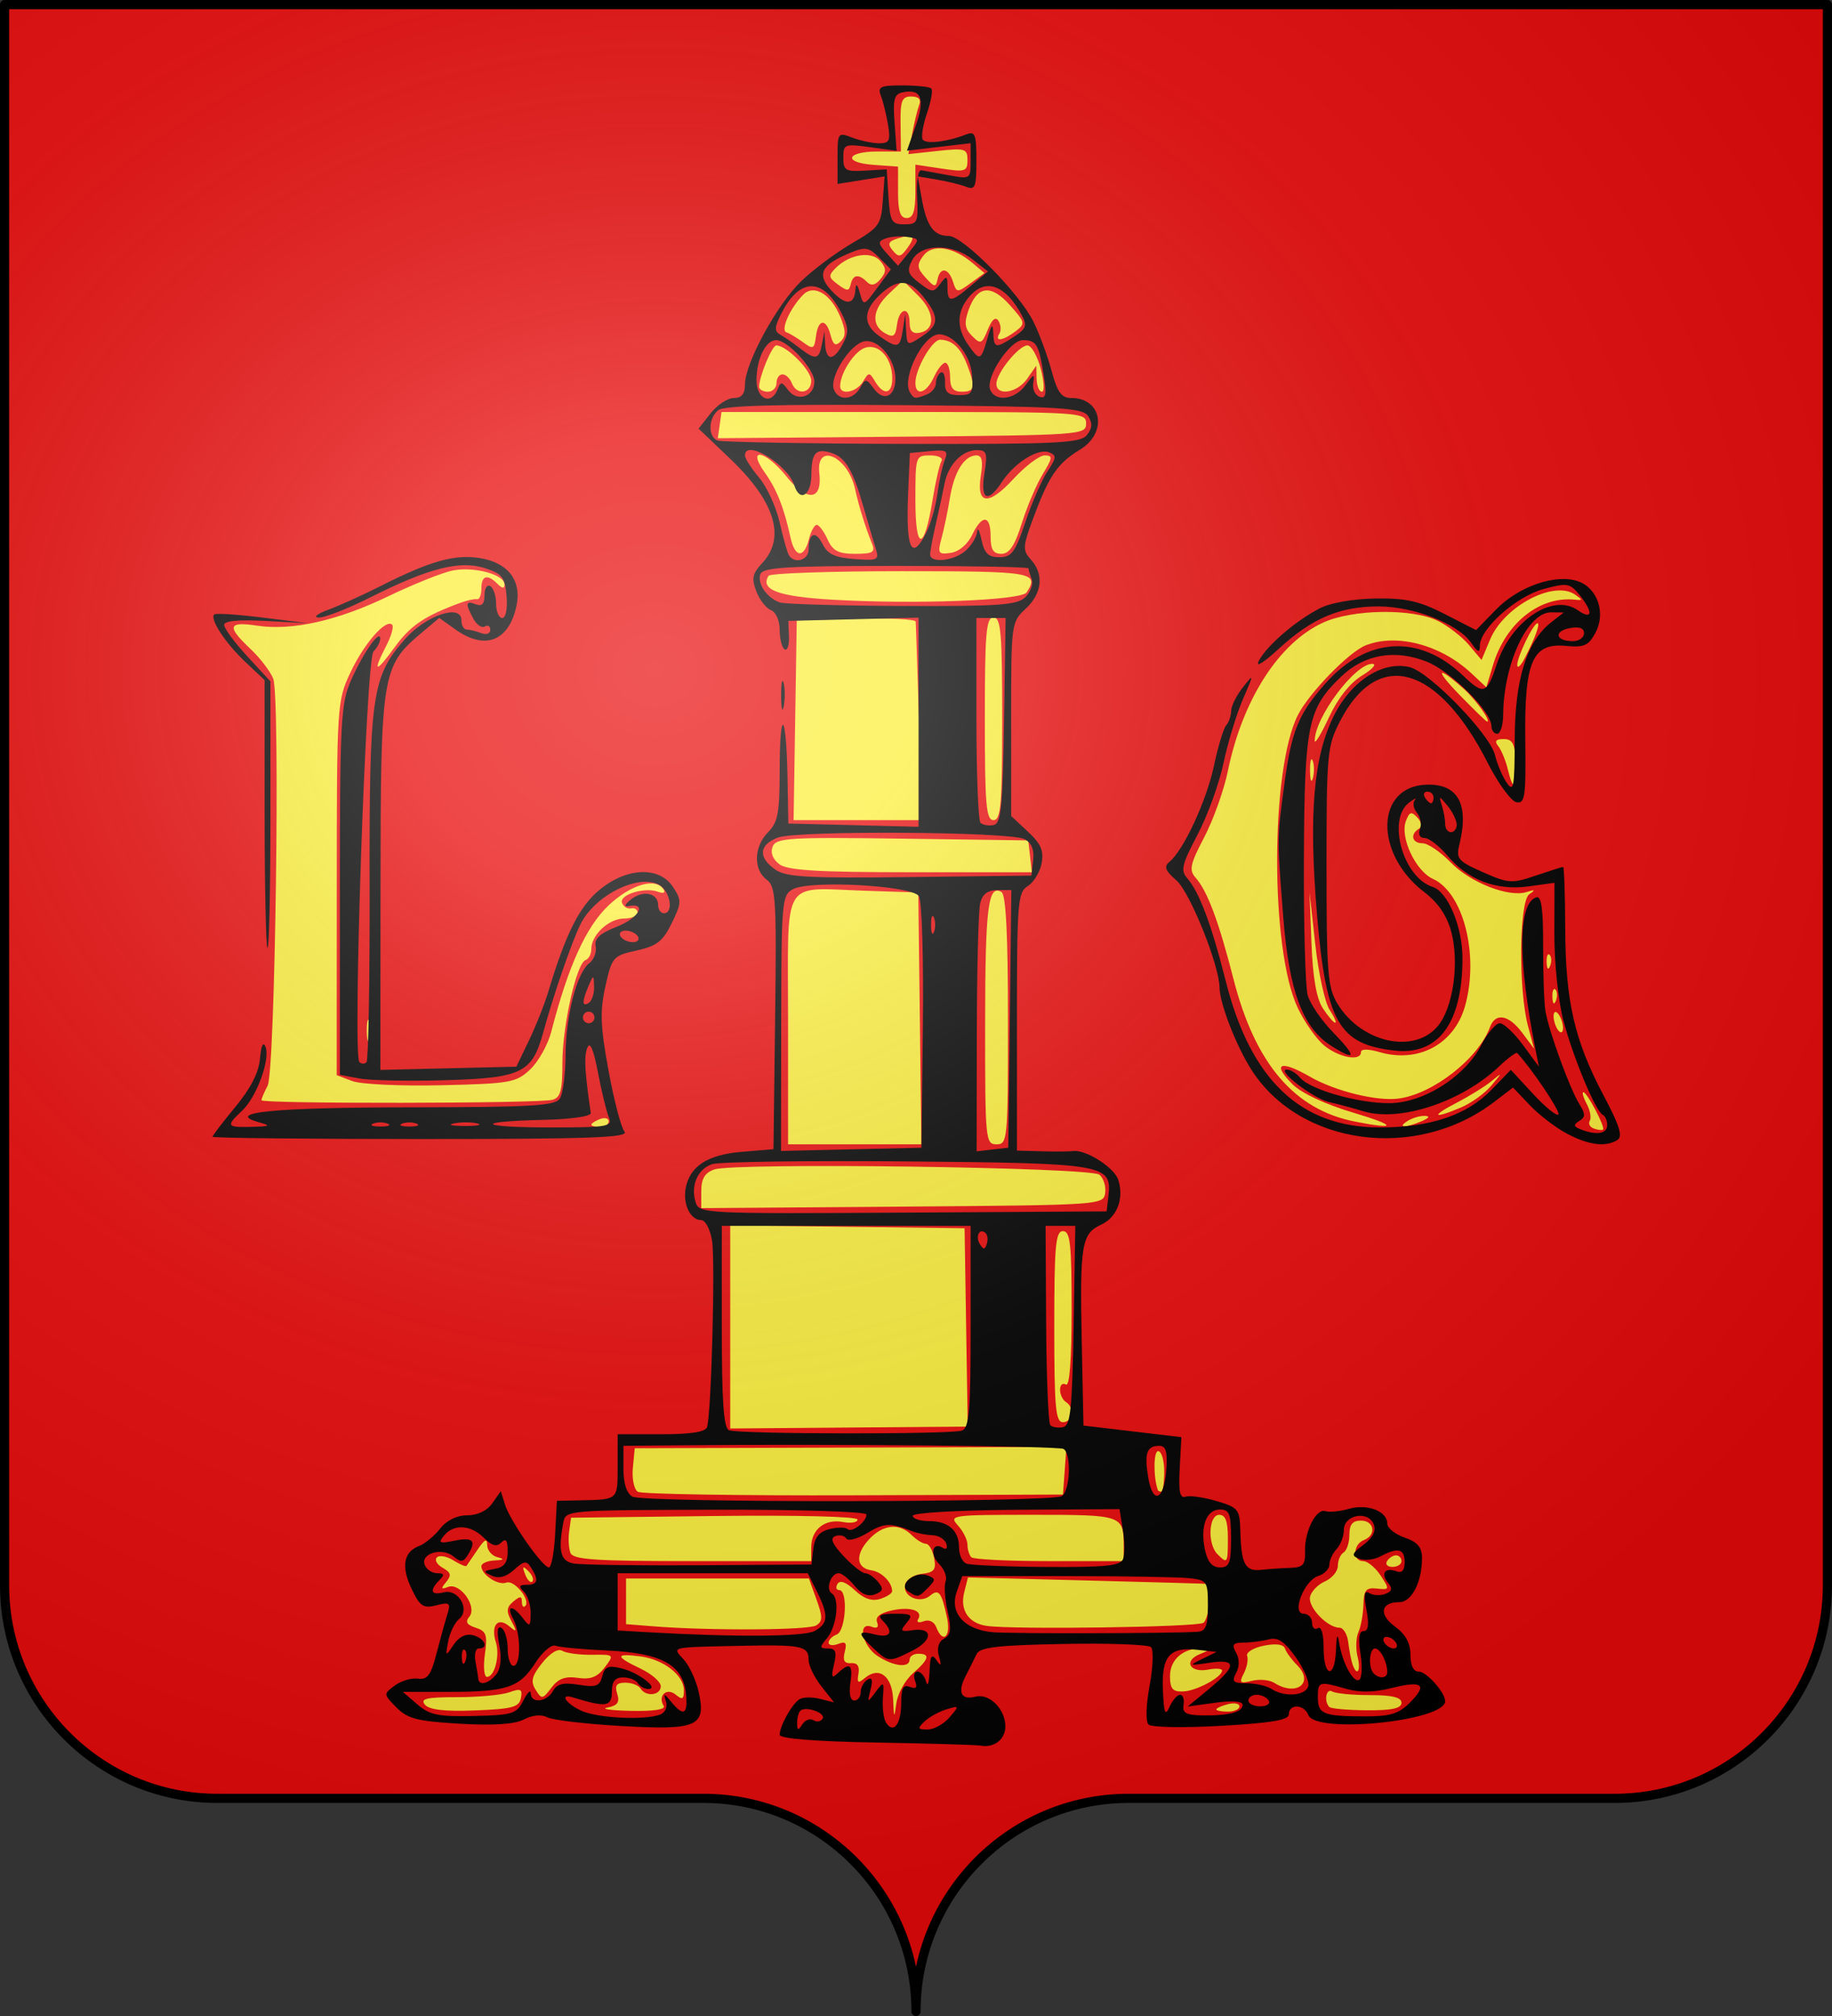
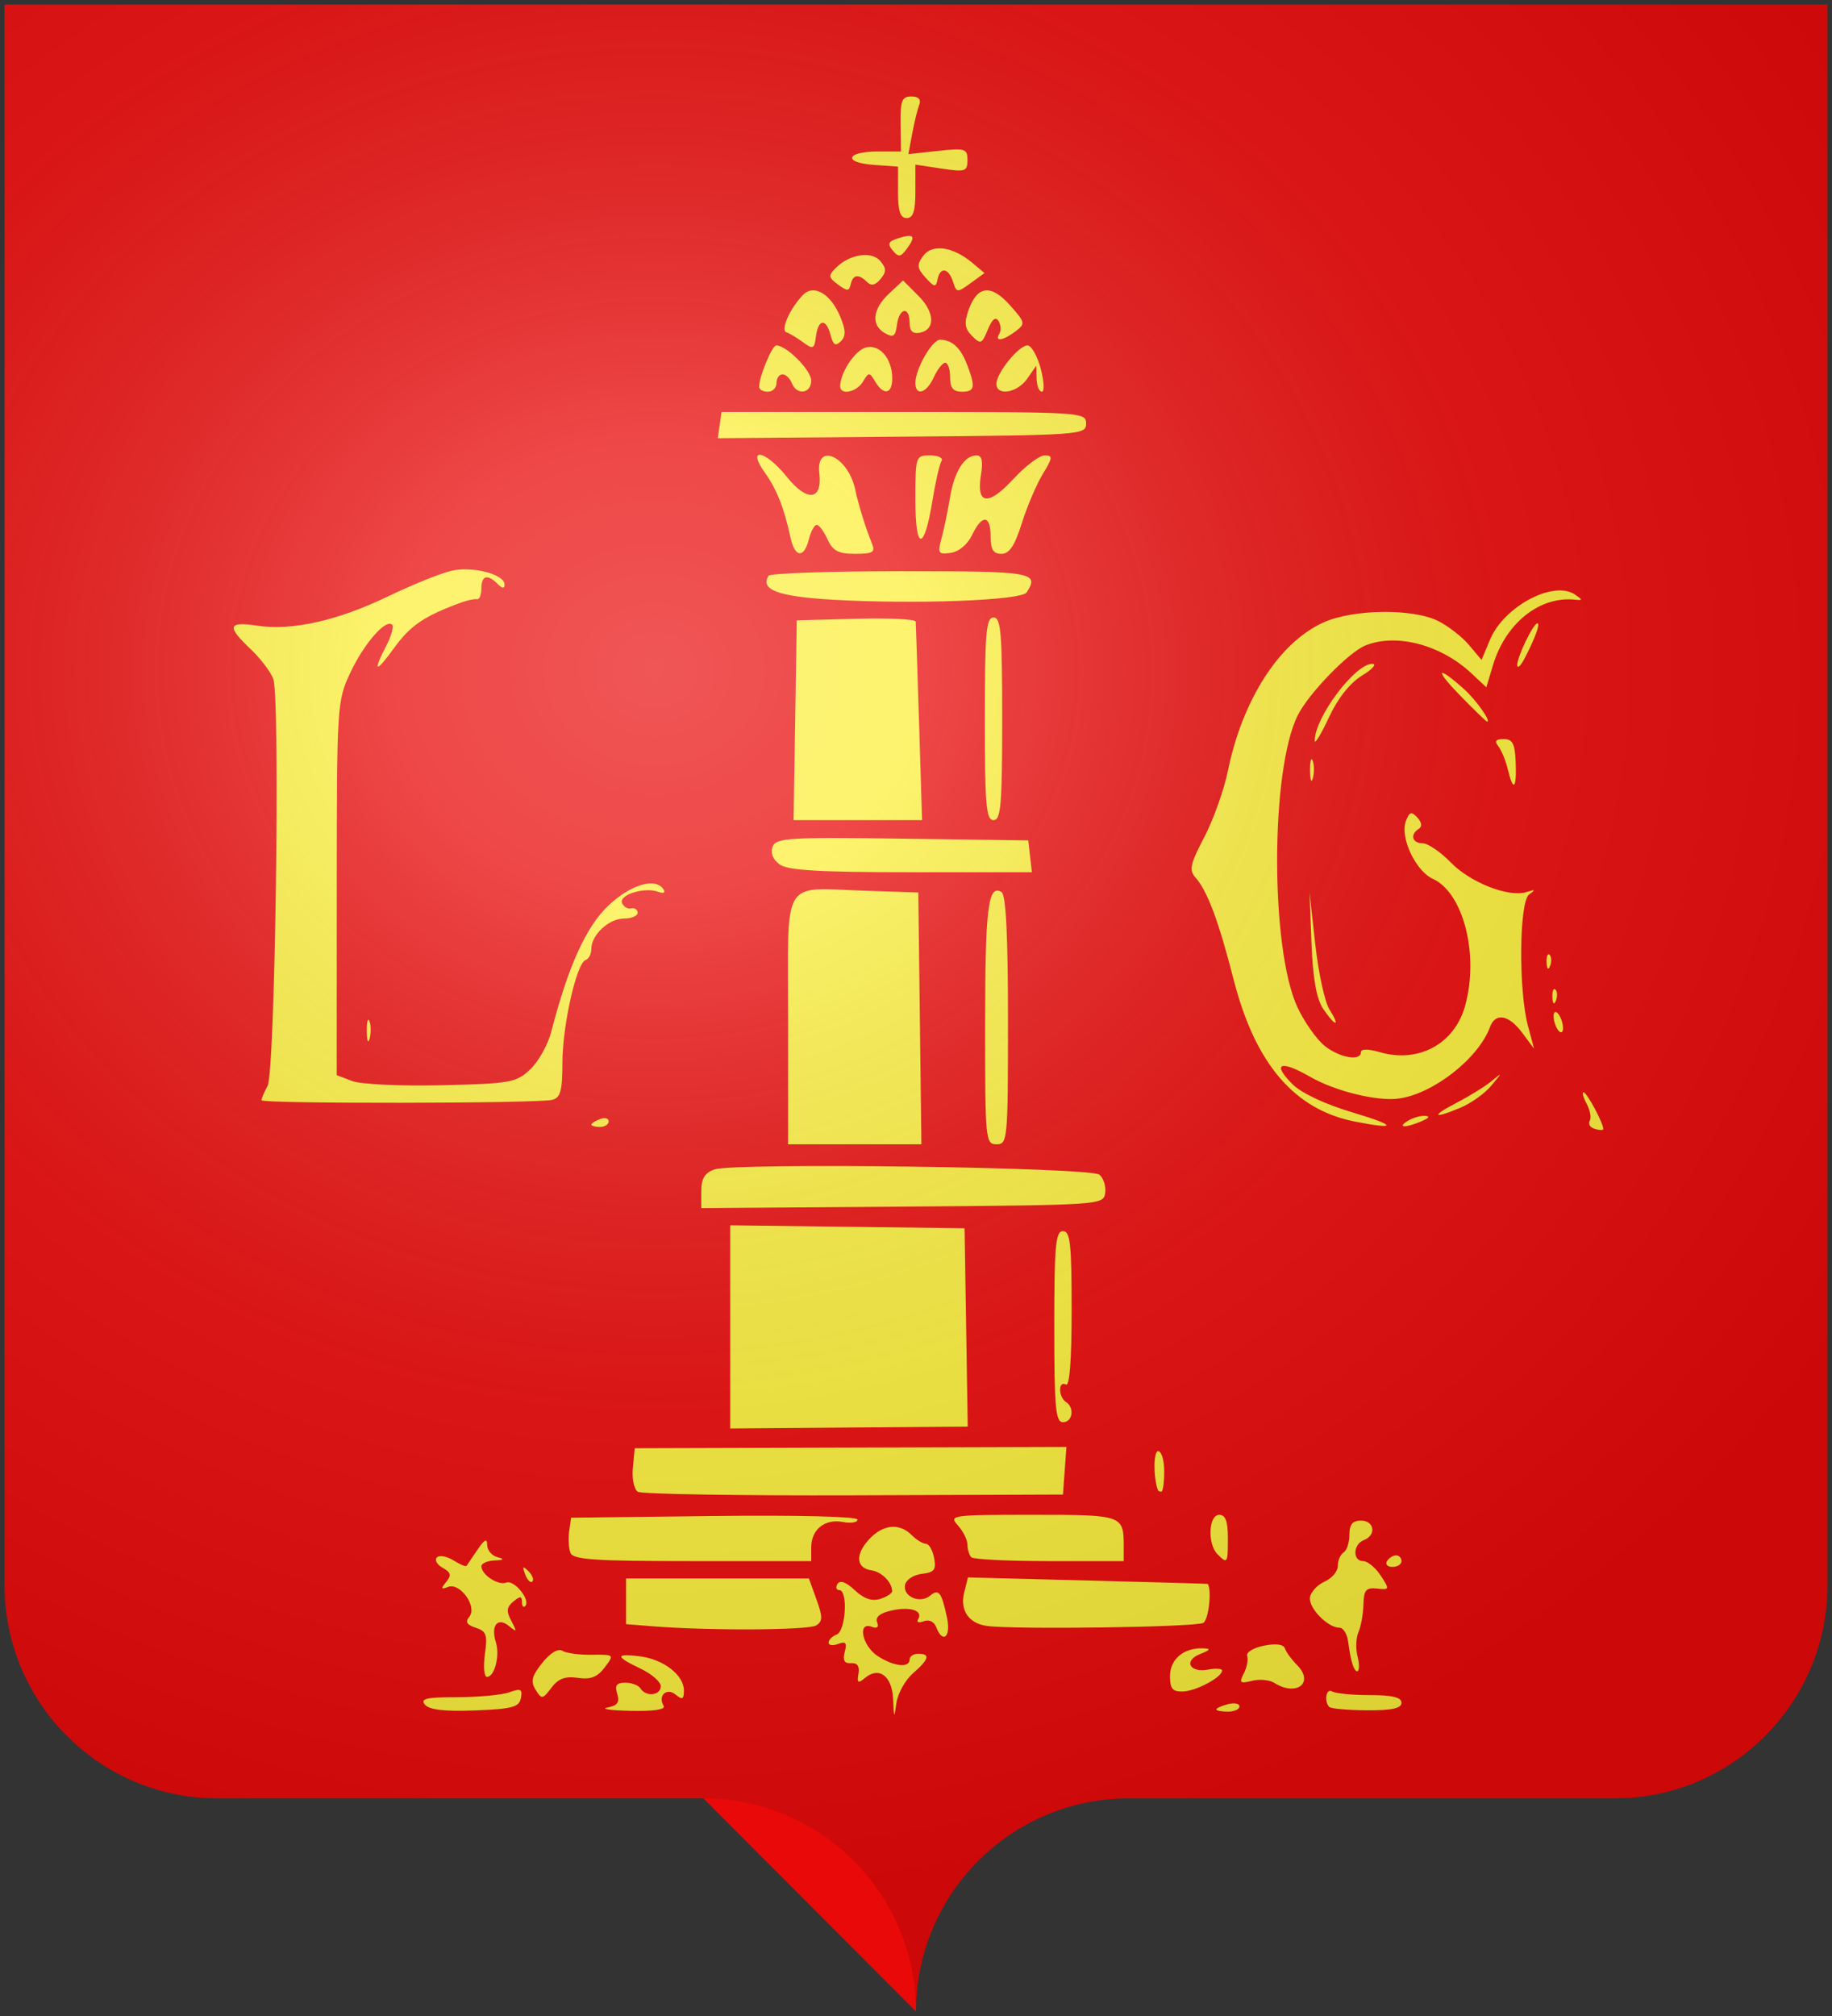
<svg xmlns="http://www.w3.org/2000/svg" xmlns:ns1="http://sodipodi.sourceforge.net/DTD/sodipodi-0.dtd" xmlns:ns2="http://www.inkscape.org/namespaces/inkscape" xmlns:xlink="http://www.w3.org/1999/xlink" height="660" width="600" version="1.0" id="svg2" ns1:version="0.32" ns2:version="0.44" ns1:docname="blason_liege.svg" ns1:docbase="C:\Documents and Settings\Min's\Mes documents\Mes images\heraldique">
  <rect width="100%" height="100%" fill="#333333" stroke="none" />
  <ns1:namedview ns2:window-height="744" ns2:window-width="1280" ns2:pageshadow="2" ns2:pageopacity="0.0" guidetolerance="10.0" gridtolerance="10.0" objecttolerance="10.0" borderopacity="1.0" bordercolor="#666666" pagecolor="#ffffff" id="base" showgrid="false" height="660px" ns2:zoom="0.63" ns2:cx="152.09145" ns2:cy="408.01869" ns2:window-x="-4" ns2:window-y="-4" ns2:current-layer="g2954" />
  <desc id="desc4">Flag of Canton of Valais (Wallis)</desc>
  <defs id="defs6">
    <linearGradient id="linearGradient2893">
      <stop style="stop-color:white;stop-opacity:0.314;" offset="0" id="stop2895" />
      <stop id="stop2897" offset="0.19" style="stop-color:white;stop-opacity:0.251;" />
      <stop style="stop-color:#6b6b6b;stop-opacity:0.125;" offset="0.6" id="stop2901" />
      <stop style="stop-color:black;stop-opacity:0.125;" offset="1" id="stop2899" />
    </linearGradient>
    <radialGradient ns2:collect="always" xlink:href="#linearGradient2893" id="radialGradient2883" cx="203.198" cy="218.01" fx="203.198" fy="218.01" r="300" gradientTransform="matrix(1.36,0,0,1.355,-79.528,-87.645)" gradientUnits="userSpaceOnUse" />
    <linearGradient id="linearGradient2955">
      <stop style="stop-color:white;stop-opacity:0;" offset="0" id="stop2965" />
      <stop style="stop-color:black;stop-opacity:0.646;" offset="1" id="stop2959" />
    </linearGradient>
    <radialGradient ns2:collect="always" xlink:href="#linearGradient2955" id="radialGradient2961" cx="225.524" cy="218.901" fx="225.524" fy="218.901" r="300" gradientTransform="matrix(-4.167939e-4,2.183,-1.884,-3.599562e-4,615.597,-289.121)" gradientUnits="userSpaceOnUse" />
-     <polygon id="star" transform="scale(53,53)" points="0,-1 0.588,0.809 -0.951,-0.309 0.951,-0.309 -0.588,0.809 0,-1 " />
    <clipPath id="clip">
-       <path d="M 0,-200 L 0,600 L 300,600 L 300,-200 L 0,-200 z " id="path10" />
-     </clipPath>
+       </clipPath>
    <radialGradient ns2:collect="always" xlink:href="#linearGradient2955" id="radialGradient1911" gradientUnits="userSpaceOnUse" gradientTransform="matrix(-4.167939e-4,2.183,-1.884,-3.599562e-4,1395.597,-309.121)" cx="225.524" cy="218.901" fx="225.524" fy="218.901" r="300" />
    <radialGradient ns2:collect="always" xlink:href="#linearGradient2955" id="radialGradient2928" cx="-483.508" cy="153.928" fx="-483.508" fy="153.928" r="300" gradientTransform="matrix(0,2.342,-2.291,0,562.913,1323.77)" gradientUnits="userSpaceOnUse" />
    <radialGradient ns2:collect="always" xlink:href="#linearGradient2893" id="radialGradient11919" gradientUnits="userSpaceOnUse" gradientTransform="matrix(1.551,0,0,1.35,-227.894,-51.264)" cx="285.186" cy="200.448" fx="285.186" fy="200.448" r="300" />
  </defs>
  <g ns2:groupmode="layer" id="layer1" ns2:label="Fond écu">
-     <path id="path2014" style="fill:#e90909;fill-opacity:1;fill-rule:nonzero;stroke:none;stroke-width:5;stroke-linecap:round;stroke-linejoin:round;stroke-miterlimit:4;stroke-dashoffset:0;stroke-opacity:1" d="M 300,658.499 C 300,619.995 331.203,588.746 369.65,588.746 C 408.097,588.746 490.403,588.746 528.85,588.746 C 567.297,588.746 598.5,557.496 598.5,518.992 L 598.5,1.5 L 1.5,1.5 L 1.5,518.992 C 1.5,557.496 32.703,588.746 71.15,588.746 C 109.597,588.746 191.903,588.746 230.35,588.746 C 268.797,588.746 300,619.995 300,658.499 z " ns1:nodetypes="cssccccssc" />
+     <path id="path2014" style="fill:#e90909;fill-opacity:1;fill-rule:nonzero;stroke:none;stroke-width:5;stroke-linecap:round;stroke-linejoin:round;stroke-miterlimit:4;stroke-dashoffset:0;stroke-opacity:1" d="M 300,658.499 C 300,619.995 331.203,588.746 369.65,588.746 C 408.097,588.746 490.403,588.746 528.85,588.746 C 567.297,588.746 598.5,557.496 598.5,518.992 L 598.5,1.5 L 1.5,1.5 L 1.5,518.992 C 1.5,557.496 32.703,588.746 71.15,588.746 C 109.597,588.746 191.903,588.746 230.35,588.746 z " ns1:nodetypes="cssccccssc" />
    <g style="display:inline" id="g2954" transform="matrix(0.71,0,0,0.71,40.427,-61.857)">
      <g id="g3846" transform="translate(-10.406,0)">
        <path id="path8074" d="M 365.443,870.641 C 365.003,859.931 358.999,855.392 352.456,860.823 C 349.235,863.495 348.711,863.153 349.457,858.867 C 350.061,855.398 348.923,853.776 346.033,853.985 C 342.941,854.209 342.11,852.746 343.125,848.864 C 344.233,844.627 343.569,843.804 340.114,845.13 C 337.675,846.065 335.68,845.796 335.68,844.531 C 335.68,843.266 337.362,841.585 339.418,840.797 C 343.631,839.18 344.715,820.305 340.595,820.305 C 339.187,820.305 338.833,819.013 339.809,817.435 C 340.948,815.591 343.788,816.636 347.747,820.356 C 351.959,824.313 355.675,825.588 359.477,824.381 C 362.539,823.409 365.025,821.794 365.002,820.792 C 364.909,816.639 360.175,811.894 355.433,811.2 C 348.327,810.16 347.868,803.87 354.388,796.872 C 360.801,789.989 368.31,789.252 374.005,794.946 C 376.207,797.148 379.156,798.95 380.557,798.95 C 381.959,798.95 383.668,801.891 384.355,805.484 C 385.395,810.924 384.445,812.154 378.683,812.825 C 374.863,813.27 371.394,815.574 370.941,817.967 C 369.921,823.352 377.861,826.736 382.495,822.891 C 386.503,819.564 387.775,821.209 390.3,832.984 C 392.216,841.919 388.372,845.315 385.326,837.379 C 384.359,834.857 381.991,833.747 379.563,834.679 C 377.297,835.548 376.126,835.155 376.96,833.805 C 379.439,829.795 373.495,827.791 364.79,829.703 C 359.463,830.873 357.137,832.736 358.046,835.104 C 358.94,837.435 358.06,838.192 355.565,837.234 C 348.856,834.66 351.145,846.023 358.276,850.695 C 365.676,855.544 373.051,856.363 373.051,852.337 C 373.051,850.869 374.853,849.668 377.055,849.668 C 382.73,849.668 382.038,852.196 374.585,858.7 C 371.024,861.807 367.6,867.953 366.977,872.357 C 365.926,879.779 365.814,879.653 365.443,870.641 z M 149.467,873.129 C 147.185,870.379 150.183,869.688 164.402,869.688 C 174.187,869.688 185.006,868.671 188.445,867.428 C 193.686,865.533 194.544,865.965 193.754,870.097 C 192.954,874.289 189.783,875.142 172.568,875.799 C 158.492,876.335 151.453,875.522 149.467,873.129 z M 233.694,874.462 C 238.33,873.574 239.421,872.043 238.186,868.152 C 236.946,864.245 237.84,863.014 241.916,863.014 C 244.865,863.014 248.02,864.216 248.927,865.684 C 251.388,869.666 258.27,868.907 258.27,864.653 C 258.27,862.618 254.065,858.958 248.927,856.52 C 237.162,850.937 237.106,849.383 248.723,850.87 C 259.588,852.261 268.947,859.542 268.947,866.604 C 268.947,870.668 268.198,871.055 265.181,868.55 C 260.997,865.079 256.719,869.023 259.604,873.692 C 260.646,875.377 255.045,876.227 244.413,875.998 C 235.151,875.798 230.327,875.107 233.694,874.462 z M 514.526,875.338 C 514.526,874.775 516.929,873.686 519.865,872.918 C 522.801,872.15 525.204,872.611 525.204,873.942 C 525.204,875.272 522.801,876.361 519.865,876.361 C 516.929,876.361 514.526,875.901 514.526,875.338 z M 566.661,874.219 C 564.06,871.618 565.204,865.344 567.967,867.051 C 569.464,867.977 577.272,868.734 585.318,868.734 C 595.71,868.734 599.945,869.762 599.945,872.285 C 599.945,874.854 595.54,875.808 584.012,875.735 C 575.248,875.681 567.44,874.998 566.661,874.219 z M 200.525,866.262 C 198.134,862.433 198.743,859.971 203.585,853.899 C 207.252,849.301 210.894,847.099 212.844,848.304 C 214.611,849.396 220.75,850.225 226.485,850.146 C 236.848,850.003 236.884,850.039 232.408,855.972 C 229.039,860.439 225.918,861.651 220.013,860.784 C 214.191,859.93 210.992,861.123 207.816,865.334 C 203.749,870.726 203.345,870.778 200.525,866.262 z M 493.172,859.896 C 493.172,852.181 499.516,846.859 508.345,847.167 C 512.179,847.301 511.901,847.854 507.014,849.814 C 499.215,852.942 502.242,858.605 510.835,856.963 C 514.334,856.294 517.196,856.492 517.196,857.404 C 517.196,860.461 505.246,866.872 499.178,867.07 C 494.352,867.228 493.172,865.818 493.172,859.896 z M 541.242,863.085 C 539.052,861.7 534.418,861.28 530.945,862.152 C 525.435,863.535 524.96,863.095 527.225,858.704 C 528.653,855.936 529.336,852.33 528.743,850.689 C 528.15,849.049 531.606,846.919 536.423,845.956 C 542.064,844.827 545.546,845.295 546.204,847.269 C 546.766,848.955 549.253,852.362 551.73,854.839 C 559.909,863.018 551.541,869.596 541.242,863.085 z M 177.136,849.912 C 178.392,840.937 177.802,839.227 172.913,837.675 C 168.777,836.363 167.975,834.976 169.965,832.578 C 173.762,828.002 165.727,816.725 160.184,818.852 C 156.871,820.123 156.696,819.685 159.274,816.577 C 161.824,813.506 161.5,812.185 157.672,810.043 C 155.034,808.567 153.821,806.413 154.976,805.257 C 156.132,804.102 159.542,804.695 162.555,806.577 C 165.567,808.458 168.313,809.614 168.657,809.145 C 169.001,808.676 171.286,805.323 173.736,801.693 C 176.985,796.877 178.189,796.283 178.189,799.495 C 178.189,801.916 180.291,804.447 182.861,805.118 C 186.376,806.037 186.046,806.416 181.526,806.649 C 178.223,806.819 175.52,808.012 175.52,809.301 C 175.52,813.237 183.242,818.316 187.022,816.866 C 190.717,815.448 198.405,825.003 195.725,827.683 C 194.889,828.519 194.205,827.654 194.205,825.762 C 194.205,823.027 193.395,822.993 190.257,825.597 C 187.127,828.195 186.941,830.059 189.36,834.599 C 192.054,839.657 191.92,839.92 188.207,836.859 C 183.027,832.588 179.761,836.664 182.201,844.353 C 184.152,850.501 181.62,860.345 178.088,860.345 C 176.762,860.345 176.334,855.65 177.136,849.912 z M 577.303,854.339 C 576.687,852.504 575.824,847.999 575.385,844.329 C 574.946,840.659 573.124,837.656 571.336,837.656 C 565.82,837.656 556.844,828.32 557.746,823.52 C 558.217,821.018 561.297,817.784 564.592,816.335 C 567.887,814.886 570.583,811.654 570.583,809.152 C 570.583,806.651 571.784,803.862 573.252,802.954 C 574.72,802.047 575.921,798.372 575.921,794.789 C 575.921,790.052 577.379,788.273 581.26,788.273 C 587.475,788.273 588.474,794.99 582.595,797.246 C 577.56,799.178 577.314,806.958 582.288,806.958 C 584.321,806.958 587.945,809.951 590.342,813.608 C 594.557,820.041 594.501,820.237 588.647,819.614 C 583.595,819.077 582.561,820.294 582.392,826.978 C 582.28,831.383 581.25,837.091 580.102,839.664 C 578.954,842.236 578.768,847.341 579.688,851.008 C 581.377,857.737 579.38,860.526 577.303,854.339 z M 254.933,837.028 L 242.254,836.028 L 242.254,825.497 L 242.254,814.966 L 284.427,814.966 L 326.6,814.966 L 330.097,824.638 C 333.015,832.705 332.993,834.692 329.966,836.609 C 326.464,838.828 280.981,839.082 254.933,837.028 z M 408.614,836.828 C 400.285,835.642 396.183,829.562 398.224,821.429 L 399.97,814.476 L 455.246,815.891 C 485.648,816.669 510.567,817.38 510.622,817.471 C 512.505,820.59 510.968,833.897 508.549,835.419 C 505.374,837.417 421.097,838.605 408.614,836.828 z M 195.712,813.079 C 194.263,809.275 194.57,808.968 197.206,811.585 C 199.03,813.396 199.85,815.55 199.029,816.371 C 198.207,817.193 196.714,815.712 195.712,813.079 z M 593.272,806.958 C 594.179,805.49 596.052,804.289 597.434,804.289 C 598.815,804.289 599.945,805.49 599.945,806.958 C 599.945,808.426 598.073,809.628 595.784,809.628 C 593.495,809.628 592.365,808.426 593.272,806.958 z M 216.6,803.148 C 215.796,801.053 215.533,796.548 216.016,793.138 L 216.895,786.938 L 282.961,786.155 C 321.166,785.702 349.027,786.39 349.027,787.787 C 349.027,789.115 346.017,789.626 342.338,788.923 C 333.958,787.321 327.672,792.33 327.672,800.612 L 327.672,806.958 L 272.867,806.958 C 227.855,806.958 217.801,806.277 216.6,803.148 z M 401.524,805.179 C 400.545,804.2 399.745,801.592 399.745,799.383 C 399.745,797.174 397.757,793.17 395.327,790.485 C 391.066,785.777 392.291,785.603 429.743,785.603 C 471.637,785.603 471.817,785.667 471.817,800.503 L 471.817,806.958 L 437.56,806.958 C 418.719,806.958 402.503,806.157 401.524,805.179 z M 515.06,803.755 C 510.364,799.059 510.958,785.603 515.861,785.603 C 518.753,785.603 519.865,788.569 519.865,796.281 C 519.865,808.066 519.672,808.366 515.06,803.755 z M 247.686,774.984 C 245.942,773.906 244.914,768.973 245.392,763.969 L 246.258,754.906 L 345.826,754.606 L 445.395,754.305 L 444.592,765.283 L 443.789,776.261 L 347.317,776.599 C 294.257,776.784 249.423,776.058 247.686,774.984 z M 487.588,774.259 C 485.454,768.433 485.519,756.241 487.685,756.241 C 489.234,756.241 490.502,760.445 490.502,765.583 C 490.502,770.722 489.902,774.926 489.168,774.926 C 488.434,774.926 487.723,774.626 487.588,774.259 z M 290.302,698.956 L 290.302,652.115 L 344.356,652.793 L 398.41,653.471 L 399.139,699.197 L 399.868,744.922 L 345.085,745.359 L 290.302,745.797 L 290.302,698.956 z M 439.785,698.85 C 439.785,661.479 440.391,654.806 443.789,654.806 C 447.151,654.806 447.793,660.607 447.793,690.999 C 447.793,714.449 446.853,726.612 445.124,725.543 C 443.655,724.636 442.454,725.695 442.454,727.898 C 442.454,730.1 443.655,732.644 445.124,733.551 C 449.248,736.1 448.277,742.894 443.789,742.894 C 440.391,742.894 439.785,736.221 439.785,698.85 z M 276.955,636.335 C 276.955,630.585 278.569,627.906 282.961,626.365 C 292.244,623.107 456.449,625.327 460.593,628.766 C 462.503,630.352 463.708,634.157 463.27,637.221 C 462.483,642.734 461.478,642.801 369.715,643.496 L 276.955,644.197 L 276.955,636.335 z M 316.995,557.426 C 316.995,490.567 313.364,496.568 353.031,497.864 L 377.055,498.649 L 377.775,556.707 L 378.494,614.766 L 347.745,614.766 L 316.995,614.766 L 316.995,557.426 z M 407.886,559.377 C 407.907,505.616 409.273,494.639 415.462,498.465 C 417.49,499.718 418.43,518.419 418.43,557.532 C 418.43,612.786 418.247,614.766 413.147,614.766 C 408.051,614.766 407.864,612.8 407.886,559.377 z M 688.684,607.499 C 686.84,606.84 685.995,605.228 686.806,603.915 C 687.617,602.603 686.981,599.102 685.394,596.135 C 683.806,593.169 683.119,590.741 683.867,590.741 C 685.566,590.741 694.084,606.989 692.902,607.975 C 692.427,608.371 690.529,608.157 688.684,607.499 z M 226.237,605.708 C 226.237,605.131 228.039,603.968 230.242,603.123 C 232.444,602.278 234.246,602.75 234.246,604.172 C 234.246,605.594 232.444,606.758 230.242,606.758 C 228.039,606.758 226.237,606.285 226.237,605.708 z M 578.548,604.303 C 550.532,598.809 532.478,577.678 522.487,538.689 C 515.606,511.837 510.433,497.984 504.996,491.852 C 501.857,488.311 502.421,485.653 508.96,473.167 C 513.153,465.16 518.063,451.402 519.87,442.593 C 526.626,409.663 543.504,383.424 563.886,374.164 C 577.499,367.98 605.002,367.592 616.761,373.418 C 621.46,375.746 627.908,380.748 631.092,384.533 L 636.879,391.415 L 640.8,382.032 C 647.218,366.671 670.232,354.504 680.026,361.294 C 683.585,363.762 683.585,364.023 680.026,363.642 C 663.676,361.897 647.964,374.438 642.137,393.885 L 639.096,404.035 L 632.2,397.592 C 618.067,384.39 597.692,379.018 583.381,384.722 C 575.632,387.811 557.25,406.736 552.124,416.903 C 539.454,442.034 539.389,524.83 552.018,551.697 C 555.242,558.556 560.9,566.543 564.591,569.446 C 571.566,574.933 581.26,576.559 581.26,572.242 C 581.26,570.719 584.611,570.732 589.935,572.278 C 607.843,577.478 624.414,568.477 629.297,550.9 C 635.811,527.45 628.542,498.802 614.449,492.38 C 606.423,488.724 599.15,473.18 601.976,465.724 C 603.608,461.418 604.522,461.136 607.259,464.093 C 609.343,466.344 609.59,468.275 607.927,469.303 C 603.763,471.876 604.842,475.96 609.686,475.96 C 612.107,475.96 617.934,479.92 622.635,484.761 C 631.747,494.143 649.557,501.077 657.724,498.421 C 661.629,497.151 661.866,497.384 658.846,499.526 C 654.224,502.805 653.865,543.713 658.313,560.257 L 661.127,570.721 L 655.672,563.381 C 649.441,554.995 643.279,553.891 640.766,560.711 C 635.419,575.218 614.5,591.577 598.611,593.676 C 588.574,595.002 569.257,590.234 557.694,583.576 C 544.052,575.722 540.05,577.438 549.641,587.029 C 553.786,591.174 564.681,596.286 577.527,600.113 C 597.768,606.144 598.261,608.169 578.548,604.303 z M 602.615,604.088 C 604.817,602.665 608.42,601.567 610.623,601.647 C 613.263,601.744 612.808,602.576 609.288,604.088 C 601.95,607.242 597.735,607.242 602.615,604.088 z M 625.304,595.645 C 631.177,592.598 638.384,588.147 641.32,585.752 C 646.659,581.399 646.659,581.399 641.32,587.773 C 638.384,591.279 632.116,595.784 627.392,597.783 C 614.471,603.252 613.183,601.932 625.304,595.645 z M 74.085,594.447 C 74.085,593.684 75.354,590.688 76.906,587.79 C 80.399,581.262 82.792,408.744 79.509,400.108 C 78.255,396.809 73.518,390.609 68.984,386.328 C 57.925,375.891 58.589,373.597 72.083,375.617 C 88.231,378.034 109.102,373.361 132.545,362.079 C 143.702,356.709 156.846,351.409 161.754,350.299 C 171.487,348.099 186.197,351.911 186.197,356.634 C 186.197,358.633 185.17,358.549 182.994,356.373 C 178.288,351.667 175.52,352.458 175.52,358.509 C 175.52,361.445 174.619,363.657 173.518,363.424 C 172.417,363.191 169.114,363.879 166.177,364.953 C 149.35,371.11 142.815,375.5 135.553,385.524 C 126.698,397.749 125.134,397.466 131.673,384.822 C 133.983,380.354 135.192,376.016 134.358,375.183 C 131.487,372.311 121.362,383.899 115.108,397.214 C 108.936,410.354 108.838,411.895 108.813,496.713 L 108.786,582.866 L 115.962,585.594 C 119.937,587.105 138.298,587.968 157.127,587.53 C 188.914,586.789 191.563,586.317 198.029,580.238 C 201.832,576.663 206.204,568.855 207.747,562.887 C 215.578,532.579 223.8,514.438 234.138,504.655 C 244.449,494.898 256.036,491.541 259.585,497.284 C 260.521,498.798 259.448,499.244 257.068,498.331 C 250.978,495.994 239.009,499.647 240.396,503.419 C 241.05,505.2 242.938,506.357 244.589,505.99 C 246.241,505.623 247.592,506.524 247.592,507.992 C 247.592,509.46 244.775,510.661 241.333,510.661 C 234.341,510.661 226.237,518.178 226.237,524.663 C 226.237,526.994 225.048,529.302 223.593,529.792 C 219.401,531.202 212.891,560.13 212.891,577.345 C 212.891,590.063 212.002,593.281 208.219,594.26 C 201.652,595.96 74.085,596.138 74.085,594.447 z M 122.654,562.713 C 122.599,558.309 123.153,556.184 123.884,557.991 C 124.615,559.798 124.66,563.402 123.983,565.999 C 123.306,568.596 122.708,567.118 122.654,562.713 z M 670.95,559.777 C 670,557.301 669.823,554.675 670.557,553.941 C 671.291,553.207 672.669,554.632 673.619,557.108 C 674.569,559.583 674.746,562.21 674.012,562.944 C 673.278,563.678 671.9,562.253 670.95,559.777 z M 563.677,552.056 C 560.715,547.536 559.032,537.906 558.427,522.026 L 557.538,498.649 L 560.197,522.673 C 561.66,535.886 564.623,549.4 566.781,552.703 C 568.94,556.007 570.105,558.709 569.371,558.709 C 568.637,558.709 566.074,555.715 563.677,552.056 z M 669.559,546.92 C 669.443,544.106 670.074,542.529 670.961,543.416 C 671.848,544.303 671.943,546.606 671.172,548.533 C 670.32,550.662 669.687,550.029 669.559,546.92 z M 666.89,530.904 C 666.774,528.09 667.405,526.513 668.292,527.4 C 669.179,528.287 669.273,530.59 668.502,532.516 C 667.65,534.646 667.018,534.013 666.89,530.904 z M 313.068,485.688 C 309.962,483.418 308.765,480.389 309.853,477.553 C 311.421,473.467 317.128,473.112 369.68,473.831 L 427.773,474.625 L 428.617,481.966 L 429.462,489.306 L 373.739,489.306 C 331.062,489.306 316.857,488.459 313.068,485.688 z M 320.269,419.236 L 320.999,373.19 L 348.36,372.429 C 363.408,372.011 375.79,372.612 375.876,373.764 C 375.961,374.917 376.654,395.98 377.417,420.571 L 378.803,465.282 L 349.171,465.282 L 319.538,465.282 L 320.269,419.236 z M 407.753,418.569 C 407.753,378.825 408.35,371.855 411.757,371.855 C 415.163,371.855 415.761,378.825 415.761,418.569 C 415.761,458.312 415.163,465.282 411.757,465.282 C 408.35,465.282 407.753,458.312 407.753,418.569 z M 557.756,442.593 C 557.702,438.189 558.256,436.064 558.987,437.871 C 559.718,439.678 559.762,443.282 559.086,445.879 C 558.409,448.476 557.811,446.997 557.756,442.593 z M 649.011,441.926 C 648.046,437.888 646.075,433.083 644.629,431.248 C 642.722,428.826 643.399,427.912 647.099,427.912 C 651.197,427.912 652.281,430.008 652.624,438.589 C 653.118,450.977 651.525,452.448 649.011,441.926 z M 559.931,428.705 C 559.845,418.084 578.444,393.201 586.455,393.22 C 588.736,393.226 586.633,395.65 581.782,398.608 C 576.189,402.018 570.581,409.097 566.459,417.951 C 562.883,425.632 559.946,430.471 559.931,428.705 z M 626.639,407.446 C 614.922,395.399 616.405,393.753 628.886,404.952 C 634.361,409.864 641.521,419.999 639.412,419.85 C 638.993,419.82 633.245,414.239 626.639,407.446 z M 653.349,393.745 C 653.33,389.912 660.785,374.525 662.66,374.525 C 664.078,374.525 661.579,381.389 656.829,390.541 C 654.924,394.211 653.358,395.653 653.349,393.745 z M 337.459,363.643 C 312.372,362.172 304.018,359.05 307.986,352.63 C 308.71,351.459 336.258,350.501 369.205,350.501 C 430.163,350.501 432.971,350.974 427.059,360.265 C 424.679,364.005 375.353,365.865 337.459,363.643 z M 318.16,335.152 C 315.088,321.112 311.818,312.847 306.234,305.004 C 297.7,293.02 306.515,294.678 316.321,306.901 C 325.781,318.693 332.873,317.955 331.403,305.331 C 329.712,290.813 344.587,297.408 347.909,312.649 C 349.592,320.371 352.689,330.361 355.713,337.821 C 357.309,341.76 356.087,342.493 347.921,342.493 C 340.18,342.493 337.625,341.153 335.195,335.819 C 333.522,332.149 331.276,329.146 330.203,329.146 C 329.129,329.146 327.498,332.149 326.576,335.819 C 324.362,344.64 320.163,344.307 318.16,335.152 z M 387.76,335.383 C 388.891,331.219 390.649,322.77 391.666,316.609 C 393.663,304.518 398.312,297.114 403.908,297.114 C 406.402,297.114 406.995,299.717 405.956,306.117 C 403.723,319.88 409.274,320.601 420.858,308.053 C 426.412,302.036 432.925,297.114 435.332,297.114 C 439.206,297.114 439.106,298.101 434.461,305.739 C 431.577,310.482 427.226,320.692 424.793,328.428 C 421.535,338.786 419.058,342.493 415.395,342.493 C 411.649,342.493 410.422,340.517 410.422,334.485 C 410.422,324.48 406.476,324.172 401.867,333.817 C 399.796,338.152 395.769,341.526 392.032,342.057 C 386.269,342.875 385.887,342.278 387.76,335.383 z M 375.721,317.668 C 375.721,297.397 375.815,297.114 382.552,297.114 C 386.359,297.114 388.663,298.278 387.757,299.745 C 386.862,301.191 385.018,309.211 383.658,317.566 C 379.761,341.509 375.721,341.561 375.721,317.668 z M 285.44,283.138 L 286.298,277.094 L 370.382,277.094 C 452.687,277.094 454.466,277.207 454.466,282.432 C 454.466,287.645 452.452,287.788 369.524,288.476 L 284.582,289.181 L 285.44,283.138 z M 303.648,265.48 C 303.648,260.75 309.597,246.396 311.558,246.396 C 316.279,246.396 327.672,257.857 327.672,262.606 C 327.672,268.673 320.919,269.532 318.699,263.747 C 317.854,261.545 315.924,259.743 314.41,259.743 C 312.895,259.743 311.656,261.545 311.656,263.747 C 311.656,265.949 309.855,267.751 307.652,267.751 C 305.45,267.751 303.648,266.729 303.648,265.48 z M 341.019,265.207 C 341.019,259.152 347.602,249.031 352.566,247.455 C 358.967,245.424 365.043,252.306 365.043,261.588 C 365.043,268.891 361.101,269.638 357.168,263.08 C 354.499,258.631 354.232,258.631 351.564,263.08 C 348.609,268.007 341.019,269.538 341.019,265.207 z M 375.721,263.615 C 375.721,257.217 383.481,243.722 387.134,243.768 C 392.656,243.837 396.614,247.505 399.578,255.3 C 403.561,265.777 403.165,267.751 397.075,267.751 C 393.16,267.751 391.737,265.972 391.737,261.078 C 391.737,257.407 390.728,254.404 389.496,254.404 C 388.263,254.404 385.887,257.407 384.214,261.078 C 380.834,268.497 375.721,270.024 375.721,263.615 z M 413.091,264.107 C 413.091,259.134 423.393,246.396 427.415,246.396 C 429.207,246.396 431.956,251.201 433.524,257.074 C 435.091,262.946 435.339,267.751 434.075,267.751 C 432.811,267.751 431.714,265.048 431.637,261.745 L 431.497,255.739 L 427.307,261.745 C 422.72,268.321 413.091,269.921 413.091,264.107 z M 323.957,244.975 C 321.18,242.926 317.704,240.849 316.234,240.359 C 313.335,239.393 317.99,229.004 324.027,222.967 C 328.942,218.052 336.727,222.687 341.038,233.096 C 343.662,239.43 343.727,242.087 341.317,244.497 C 338.907,246.907 337.812,246.25 336.616,241.679 C 334.556,233.799 330.909,234.085 329.852,242.209 C 329.088,248.078 328.524,248.343 323.957,244.975 z M 401.875,242.044 C 398.522,238.691 398.15,236.103 400.182,230.273 C 404.171,218.83 410.531,218 419.272,227.783 C 426.417,235.779 426.551,236.389 421.946,239.88 C 416.238,244.207 412.077,244.859 414.426,241.058 C 415.333,239.59 415.175,236.931 414.074,235.149 C 412.73,232.975 411.103,234.282 409.122,239.126 C 406.411,245.76 405.826,245.995 401.875,242.044 z M 361.707,240.764 C 355.158,237.062 355.894,229.714 363.531,222.539 L 370.027,216.436 L 377.062,223.471 C 384.731,231.14 385.026,239.143 377.692,240.555 C 374.489,241.172 373.051,239.735 373.051,235.915 C 373.051,228.17 368.249,228.976 367.223,236.893 C 366.528,242.245 365.545,242.935 361.707,240.764 z M 340.026,218.324 C 335.583,215.043 335.473,214.19 339.036,210.627 C 345.382,204.282 355.592,202.736 359.562,207.519 C 362.38,210.915 362.389,212.464 359.611,215.812 C 357.24,218.668 355.342,219.077 353.411,217.147 C 349.564,213.3 346.906,213.668 345.886,218.189 C 345.148,221.459 344.298,221.479 340.026,218.324 z M 393.069,217.025 C 391.032,210.61 387.121,210.045 385.926,215.994 C 385.176,219.732 384.457,219.621 380.413,215.14 C 376.453,210.751 376.292,209.264 379.331,205.109 C 383.475,199.442 393.047,200.8 401.996,208.324 L 407.592,213.03 L 401.176,217.692 C 395.002,222.179 394.696,222.153 393.069,217.025 z M 365.254,202.606 C 362.712,199.544 363.206,198.444 367.773,196.994 C 375.074,194.677 376.116,195.884 371.85,201.719 C 368.908,205.742 367.962,205.869 365.254,202.606 z M 367.713,175.812 L 367.713,163.954 L 356.368,163.133 C 342.13,162.103 343.797,156.973 358.37,156.973 L 369.047,156.973 L 368.88,144.294 C 368.737,133.512 369.479,131.615 373.836,131.615 C 377.182,131.615 378.453,132.939 377.497,135.429 C 376.692,137.527 375.234,143.505 374.257,148.712 L 372.481,158.181 L 386.113,156.711 C 398.713,155.351 399.745,155.671 399.745,160.942 C 399.745,166.186 398.782,166.499 387.733,164.842 L 375.721,163.041 L 375.721,175.356 C 375.721,184.523 374.697,187.671 371.717,187.671 C 368.758,187.671 367.713,184.574 367.713,175.812 z " style="opacity:1;fill:#fcef3c;fill-opacity:1" />
-         <path style="opacity:1;color:black;fill:black;fill-opacity:1;fill-rule:nonzero;stroke:none;stroke-width:1;stroke-linecap:butt;stroke-linejoin:miter;marker:none;marker-start:none;marker-mid:none;marker-end:none;stroke-miterlimit:4;stroke-dasharray:none;stroke-dashoffset:0;stroke-opacity:1;visibility:visible;display:inline;overflow:visible" d="M 357.826,890.609 C 329.121,890.095 313.115,888.813 313.115,887.028 C 313.115,883.055 318.729,872.926 322.167,870.695 C 323.771,869.655 328.031,869.545 331.636,870.449 L 338.189,872.094 L 332.325,864.639 C 329.1,860.54 326.461,855.073 326.461,852.492 C 326.461,846.017 323.413,845.402 294.429,846.027 C 262.021,846.727 263.462,846.369 268.894,852.371 C 271.454,855.2 274.524,861.84 275.716,867.126 C 279.336,883.176 275.234,885.006 240.133,882.991 C 223.75,882.051 208.351,880.242 205.913,878.97 C 203.171,877.54 199.056,877.918 195.122,879.961 C 190.836,882.187 181.208,882.829 165.588,881.929 C 145.941,880.798 141.487,879.656 136.338,874.434 C 130.309,868.319 130.304,868.246 135.584,864.324 C 138.51,862.151 143.315,860.718 146.261,861.141 C 150.59,861.761 152.216,859.601 154.725,849.897 C 156.433,843.29 158.692,835.12 159.744,831.741 C 161.478,826.172 161.007,825.76 154.721,827.338 C 148.701,828.848 147.194,827.84 143.317,819.71 C 138.406,809.411 139.619,802.692 146.888,799.928 C 149.49,798.938 153.809,795.362 156.485,791.981 C 159.539,788.121 164.201,785.833 169.013,785.833 C 173.756,785.833 178.162,783.71 180.577,780.262 L 184.479,774.691 L 186.426,780.929 C 188.778,788.466 203.741,809.857 206.66,809.857 C 207.806,809.857 209.104,802.95 209.544,794.508 L 210.345,779.159 L 221.022,778.93 C 238.777,778.549 238.373,778.916 238.373,763.143 L 238.373,748.462 L 258.477,748.462 C 272.222,748.462 278.912,747.407 279.628,745.125 C 281.59,738.871 283.463,668.668 281.921,659.165 C 281.063,653.88 278.828,649.696 276.862,649.696 C 271.899,649.696 268.356,642.315 269.77,634.92 C 271.703,624.81 279.896,619.536 295.709,618.225 L 310.254,617.019 L 311.017,556.614 C 311.711,501.662 311.358,495.894 307.109,492.721 C 300.867,488.06 301.191,477.435 307.776,470.85 C 312.293,466.333 313.115,461.953 313.115,442.377 C 313.115,413.031 316.147,414.936 316.703,444.631 L 317.119,466.846 L 347.149,467.601 L 377.179,468.356 L 377.179,420.133 L 377.179,371.91 L 347.149,372.665 L 317.119,373.419 L 317.4,380.679 C 317.555,384.672 316.654,387.304 315.398,386.528 C 314.142,385.752 313.115,381.712 313.115,377.551 C 313.115,373.256 311.367,369.316 309.071,368.435 C 306.846,367.581 303.804,363.668 302.31,359.738 C 300.076,353.862 300.557,351.569 305.02,346.819 C 316.085,335.04 311.013,318.415 290.34,298.71 L 275.708,284.762 L 281.258,277.706 C 284.311,273.825 289.124,270.65 291.954,270.65 C 295.568,270.65 297.099,268.792 297.099,264.403 C 297.099,254.645 311.817,227.609 323.003,216.82 C 328.575,211.445 339.141,203.564 346.481,199.307 C 358.891,192.11 359.887,190.756 360.667,180.022 L 361.506,168.478 L 350.657,170.212 L 339.808,171.947 L 339.808,159.97 C 339.808,148.216 339.936,148.041 346.655,150.595 C 350.421,152.027 355.984,153.199 359.016,153.199 C 363.757,153.199 364.326,151.981 363.074,144.523 C 362.273,139.752 360.786,133.746 359.77,131.177 C 358.178,127.152 359.562,126.505 369.775,126.505 C 376.294,126.505 382.272,127.15 383.059,127.937 C 383.847,128.724 382.959,133.826 381.086,139.275 C 379.213,144.723 378.314,150.206 379.088,151.459 C 380.483,153.717 390.21,152.574 399.201,149.096 C 403.284,147.517 403.872,149.043 403.872,161.207 C 403.872,173.386 403.289,174.894 399.201,173.277 C 396.632,172.261 390.539,170.76 385.662,169.942 L 376.794,168.454 L 378.669,178.844 C 380.948,191.473 384.175,195.908 391.084,195.908 C 397.619,195.908 423.569,222.144 430.16,235.415 C 432.858,240.847 436.611,250.997 438.501,257.97 C 441.258,268.146 443.081,270.65 447.729,270.65 C 461.82,270.65 464.504,286.631 451.72,294.406 C 441.324,300.728 437.479,306.281 430.402,325.196 C 425.177,339.162 425.061,340.783 428.974,345.108 C 435.147,351.928 434.21,360.759 426.562,367.847 C 419.956,373.969 419.888,374.482 419.888,418.701 L 419.888,463.37 L 427.625,470.597 C 433.66,476.235 435.051,479.449 433.95,485.21 C 433.173,489.272 430.293,493.998 427.548,495.712 C 422.917,498.604 422.558,503.102 422.558,558.246 L 422.558,617.664 L 433.902,617.98 C 440.142,618.154 446.719,618.108 448.519,617.878 C 454.421,617.124 467.521,625.496 469.323,631.174 C 472.06,639.797 468.727,648.479 461.401,651.817 C 452.374,655.93 451.523,661.066 452.452,705.807 L 453.255,744.458 L 475.84,747.127 L 498.426,749.797 L 497.649,764.104 C 497.06,774.959 497.716,778.131 500.369,777.246 C 502.292,776.605 508.694,777.508 514.596,779.253 C 524.755,782.256 525.343,783.002 525.618,793.234 C 526.023,808.317 527.869,811.776 535.089,810.986 C 538.529,810.61 544.566,810.202 548.506,810.079 C 554.566,809.891 555.635,808.71 555.456,802.403 C 555.193,793.162 560.648,782.468 564.881,783.925 C 566.617,784.522 571.494,784.035 575.718,782.841 C 584.292,780.419 593.396,783.936 593.396,789.67 C 593.396,791.676 596.999,794.575 601.404,796.11 C 607.406,798.203 609.412,800.564 609.412,805.54 C 609.412,816.617 604.653,825.873 598.958,825.873 C 590.328,825.873 589.333,831.597 596.993,837.177 C 601.856,840.719 604.073,844.772 604.073,850.12 C 604.073,855.124 605.449,857.905 607.926,857.905 C 611.503,857.905 620.089,867.53 620.089,871.541 C 620.089,880.719 560.38,886.76 556.99,877.925 C 555.079,872.946 548.017,872.625 548.017,877.518 C 548.017,880.228 540.322,881.555 516.825,882.897 C 499.468,883.888 484.582,883.626 483.261,882.305 C 481.877,880.921 482.085,873.456 483.762,864.388 C 485.342,855.838 485.637,847.845 484.417,846.624 C 483.197,845.404 465.005,844.741 443.989,845.149 C 413.151,845.749 405.419,846.665 403.906,849.897 C 402.876,852.099 400.604,856.652 398.858,860.016 C 395.001,867.445 396.835,871.196 403.477,869.459 C 409.816,867.801 417.219,875.187 417.219,883.169 C 417.219,889.2 411.963,893.218 405.656,892.008 C 403.941,891.679 382.417,891.049 357.826,890.609 z M 328.648,880.296 C 330.179,881.242 332.101,880.932 332.92,879.607 C 334.56,876.954 325.002,873.601 322.612,875.991 C 321.793,876.81 321.141,879.382 321.164,881.707 C 321.197,885.146 321.638,885.248 323.534,882.254 C 324.816,880.231 327.117,879.35 328.648,880.296 z M 369.171,872.513 C 369.171,865.489 370.092,863.765 373.205,864.959 C 376.092,866.067 376.77,865.284 375.589,862.206 C 374.681,859.84 375.18,857.905 376.698,857.905 C 378.215,857.905 380.006,860.007 380.677,862.576 C 381.349,865.146 382.056,863.043 382.249,857.905 C 382.524,850.565 383.2,849.421 385.403,852.566 C 387.618,855.731 387.865,855.353 386.579,850.762 C 385.535,847.033 386.378,844.157 388.937,842.725 C 392.072,840.97 392.425,838.301 390.596,830.191 C 389.318,824.523 388.896,818.261 389.658,816.275 C 390.42,814.289 389.115,810.734 386.756,808.376 C 382.239,803.858 383.541,797.847 388.387,800.842 C 390.016,801.849 390.688,801.017 389.969,798.884 C 389.282,796.844 386.423,795.101 383.616,795.011 C 380.81,794.92 376.712,794.135 374.51,793.265 C 364.167,789.18 361.304,789.275 353.6,793.96 C 349.057,796.723 344.658,797.879 343.823,796.529 C 342.989,795.178 340.719,794.683 338.778,795.428 C 336.246,796.399 337.326,799.004 342.604,804.654 C 346.649,808.984 351.131,812.526 352.564,812.526 C 353.998,812.526 356.654,814.314 358.467,816.499 C 361.153,819.734 360.889,820.807 357.044,822.282 C 353.89,823.493 350.769,822.174 347.64,818.31 C 345.064,815.129 341.776,812.526 340.333,812.526 C 336.66,812.526 334.167,820.032 337.214,821.916 C 340.908,824.198 339.462,837.162 334.912,842.556 C 331.406,846.714 331.464,847.228 335.441,847.228 C 338.956,847.228 339.54,848.795 338.18,854.568 C 336.757,860.604 337.08,861.316 339.997,858.572 C 345.527,853.372 346.99,854.567 345.716,863.244 C 345.011,868.051 345.729,871.252 347.513,871.252 C 349.148,871.252 350.485,869.521 350.485,867.405 C 350.485,865.29 351.876,862.699 353.575,861.649 C 355.731,860.316 356.175,861.68 355.043,866.163 C 353.472,872.381 353.547,872.417 357.382,867.281 C 361.165,862.215 361.316,862.34 360.731,870.026 C 360.393,874.455 361.036,879.565 362.159,881.382 C 365.527,886.83 369.171,882.221 369.171,872.513 z M 356.327,847.124 C 348.782,840.094 348.96,838.735 357.159,840.793 C 364.286,842.581 365.875,839.661 360.629,834.415 C 358.138,831.923 359.397,831.212 366.294,831.212 C 374.115,831.212 374.745,831.715 371.625,835.475 C 368.535,839.198 368.885,839.621 374.386,838.812 C 383.976,837.401 383.878,843.488 374.234,848.299 C 363.459,853.675 363.352,853.668 356.327,847.124 z M 372.381,820.925 C 367.559,817.866 375.523,811.32 381.347,813.554 C 385.116,815.001 385.141,815.622 381.572,819.192 C 376.935,823.828 376.953,823.825 372.381,820.925 z M 391.443,879.024 C 396.105,873.578 396.073,873.493 390.034,875.307 C 386.634,876.328 382.093,878.836 379.944,880.881 C 376.536,884.122 376.716,884.598 381.352,884.598 C 384.277,884.598 388.818,882.09 391.443,879.024 z M 194.878,871.252 C 196.735,867.581 198.272,866.08 198.294,867.915 C 198.351,872.767 205.655,872.003 208.542,866.844 C 210.4,863.524 213.334,862.814 220.431,863.965 C 228.371,865.254 230.076,864.636 231.28,860.034 C 232.452,855.552 234.05,854.904 240.212,856.416 C 248.165,858.367 257.889,865.913 252.449,865.913 C 250.753,865.913 248.623,864.712 247.716,863.244 C 246.808,861.775 243.735,860.574 240.885,860.574 C 237.127,860.574 235.704,862.422 235.704,867.298 C 235.704,874.108 232.964,874.485 217.686,869.778 C 211.386,867.837 214.392,872.587 221.575,875.923 C 229,879.371 250.875,880.441 258.006,877.704 C 260.312,876.819 261.463,874.23 260.676,871.698 C 259.451,867.759 259.734,867.784 263.141,871.919 C 268.798,878.785 270.849,877.651 269.907,868.179 C 268.581,854.843 258.699,849.357 233.917,848.202 C 222.421,847.665 211.502,846.66 209.653,845.967 C 207.805,845.274 203.601,848.902 200.311,854.029 C 193.075,865.306 187.173,867.248 160.133,867.248 L 139.284,867.248 L 146.01,873.031 C 151.707,877.931 155.698,878.747 172.118,878.37 C 189.902,877.962 191.781,877.374 194.878,871.252 z M 497.824,868.582 C 499.132,868.582 499.85,870.684 499.418,873.254 C 498.799,876.939 500.606,877.959 507.977,878.086 C 520.185,878.295 526.662,876.618 526.662,873.247 C 526.662,871.537 521.955,871.171 513.995,872.262 L 501.328,873.998 L 511.325,865.757 C 524.044,855.274 524.04,851.916 511.313,853.829 C 501.993,855.229 501.763,855.109 507.977,852.085 L 514.65,848.837 L 505.8,847.85 C 492.959,846.418 489.214,850.801 489.895,866.463 C 490.36,877.135 490.958,878.639 492.959,874.155 C 494.327,871.09 496.516,868.582 497.824,868.582 z M 603.81,872.222 C 612.187,863.872 609.647,861.879 595.25,865.504 C 587.341,867.495 580.614,867.606 574.478,865.846 C 561.916,862.244 561.363,862.406 561.363,869.695 C 561.363,877.475 563.759,878.469 582.718,878.55 C 594.69,878.601 598.583,877.433 603.81,872.222 z M 538.674,871.252 C 537.767,869.784 535.293,868.582 533.178,868.582 C 531.062,868.582 529.331,869.784 529.331,871.252 C 529.331,872.72 531.805,873.921 534.828,873.921 C 537.85,873.921 539.581,872.72 538.674,871.252 z M 556.861,864.915 C 557.635,862.898 555.115,856.816 551.262,851.4 C 545.978,843.974 542.912,841.913 538.795,843.019 C 535.792,843.825 530.573,844.502 527.197,844.522 C 522.173,844.552 521.526,845.394 523.634,849.161 C 525.268,852.08 525.282,855.496 523.672,858.503 C 521.526,862.514 522.28,863.25 528.57,863.284 C 532.659,863.307 537.807,864.49 540.009,865.913 C 545.868,869.699 555.238,869.144 556.861,864.915 z M 182.293,859.269 C 184.416,856.71 184.947,851.861 183.784,845.659 C 182.559,839.131 182.892,836.59 184.816,837.78 C 186.378,838.745 187.656,843.067 187.656,847.385 C 187.656,851.703 188.857,855.236 190.325,855.236 C 193.827,855.236 193.762,840.303 190.231,833.705 C 186.785,827.266 189.842,826.923 194.617,833.214 C 197.862,837.488 198.17,837.307 198.248,831.078 C 198.295,827.334 196.892,822.83 195.13,821.068 C 192.638,818.577 192.935,817.865 196.464,817.865 C 201.548,817.865 202.091,815.711 198.455,809.963 C 196.342,806.622 195.218,806.763 190.587,810.954 C 186.955,814.241 183.622,815.146 180.414,813.715 C 176.159,811.817 176.293,811.473 181.65,810.536 C 186.09,809.759 187.656,807.655 187.656,802.464 C 187.656,797.357 186.855,796.243 184.719,798.379 C 182.584,800.514 180.4,799.932 176.711,796.243 C 170.619,790.151 162.838,789.699 158.294,795.174 C 155.427,798.629 156.112,798.948 163.306,797.509 C 171.851,795.8 173.394,797.612 169.133,804.346 C 167.158,807.468 165.951,807.551 162.628,804.793 C 157.418,800.469 147.355,803.403 149.372,808.659 C 150.188,810.786 152.77,812.526 155.108,812.526 C 158.416,812.526 158.649,813.238 156.157,815.729 C 151.434,820.453 152.257,822.886 158.064,821.367 C 164.904,819.579 170.524,829.269 165.206,833.682 C 163.197,835.349 160.948,839.98 160.207,843.972 C 158.89,851.074 158.945,851.107 162.717,845.511 C 165.228,841.786 168.387,840.265 171.776,841.151 C 177.116,842.548 179.08,847.228 174.326,847.228 C 172.867,847.228 172.177,849.93 172.793,853.234 C 173.408,856.537 174.001,860.141 174.111,861.242 C 174.438,864.551 178.777,863.505 182.293,859.269 z M 581.048,849.736 C 579.893,842.514 580.348,839.22 582.498,839.22 C 584.655,839.22 585.061,836.191 583.804,829.491 C 582.458,822.312 582.809,820.275 585.146,821.719 C 586.888,822.796 590.192,822.955 592.489,822.074 C 595.632,820.868 595.936,819.592 593.719,816.92 C 590.188,812.665 592.441,809.658 597.661,811.661 C 600.142,812.613 601.404,811.201 601.404,807.473 C 601.404,801.206 598.339,800.444 590.342,804.724 C 587.388,806.305 582.97,806.831 580.525,805.893 C 576.672,804.414 576.934,803.543 582.485,799.355 C 586.754,796.136 588.31,793.012 587.151,789.991 C 584.661,783.504 573.375,785.564 573.375,792.506 C 573.375,795.442 571.874,799.432 570.039,801.372 C 568.204,803.312 566.702,806.535 566.702,808.533 C 566.702,810.531 564.4,812.897 561.587,813.79 C 555.017,815.875 549.068,831.212 554.829,831.212 C 556.955,831.212 558.694,833.084 558.694,835.373 C 558.694,837.662 559.895,838.792 561.363,837.885 C 562.976,836.889 564.033,840.527 564.033,847.07 C 564.033,860.701 569.243,861.454 569.735,847.895 C 569.986,840.973 570.432,839.944 571.181,844.558 C 572.711,853.994 577.769,863.318 580.457,861.657 C 581.707,860.884 581.973,855.52 581.048,849.736 z M 593.396,858.123 C 593.396,853.504 590.155,847.228 587.771,847.228 C 585.005,847.228 584.538,856.166 587.167,858.795 C 589.744,861.372 593.396,860.978 593.396,858.123 z M 167.914,847.951 C 167.027,847.064 166.396,848.64 166.512,851.454 C 166.64,854.564 167.272,855.196 168.124,853.067 C 168.895,851.14 168.801,848.838 167.914,847.951 z M 597.4,844.558 C 596.492,843.09 594.549,841.889 593.08,841.889 C 591.612,841.889 591.154,843.09 592.061,844.558 C 592.968,846.026 594.912,847.228 596.38,847.228 C 597.848,847.228 598.307,846.026 597.4,844.558 z M 329.117,839.227 C 335.568,835.775 335.803,832.037 330.27,820.944 L 326.07,812.526 L 282.222,812.526 L 238.373,812.526 L 238.373,825.733 L 238.373,838.941 L 252.387,839.747 C 292.322,842.047 324.253,841.83 329.117,839.227 z M 505.975,839.53 C 509.667,839.285 510.646,836.764 510.646,827.5 C 510.646,816.253 510.295,815.741 501.971,814.82 C 497.199,814.293 471.707,813.861 445.321,813.861 L 397.348,813.861 L 394.784,821.121 C 391.349,830.851 398.344,838.645 411.496,839.743 C 420.213,840.47 494.33,840.303 505.975,839.53 z M 328.64,801.188 C 329.241,795.965 331.39,793.375 336.105,792.192 C 339.747,791.278 343.46,791.265 344.358,792.162 C 346.297,794.101 353.155,788.882 353.155,785.467 C 353.155,784.128 322.779,783.16 283.77,783.256 C 214.45,783.427 214.384,783.433 213.291,789.301 C 210.875,802.273 211.994,806.854 217.864,808.024 C 221.069,808.662 247.115,809.035 275.744,808.853 L 327.796,808.522 L 328.64,801.188 z M 471.512,806.007 C 472.325,803.889 472.289,797.84 471.433,792.564 L 469.876,782.972 L 422.193,783.288 C 395.266,783.466 374.51,784.669 374.51,786.053 C 374.51,787.4 377.873,788.502 381.984,788.502 C 390.985,788.502 395.864,792.834 395.864,800.826 C 395.864,804.08 397.366,807.348 399.201,808.089 C 401.036,808.829 417.724,809.53 436.286,809.646 C 463.363,809.815 470.327,809.096 471.512,806.007 z M 521.323,796.51 C 521.323,785.098 520.576,783.163 516.165,783.163 C 509.894,783.163 506.968,791.182 509.324,801.909 C 510.522,807.362 512.68,809.857 516.197,809.857 C 520.569,809.857 521.323,807.893 521.323,796.51 z M 443.245,776.985 C 447.12,774.495 447.773,757.521 444.083,755.24 C 441.869,753.872 338.148,752.885 267.069,753.555 L 241.042,753.801 L 241.042,764.345 C 241.042,771.123 242.53,775.723 245.206,777.22 C 250.418,780.137 438.689,779.913 443.245,776.985 z M 491.447,764.938 C 492.072,756.457 491.313,753.801 488.268,753.801 C 482.46,753.801 481.282,757.064 483.084,768.166 C 485.187,781.125 490.402,779.112 491.447,764.938 z M 397.219,746.75 C 400.54,745.476 401.203,737.497 401.203,698.794 L 401.203,652.366 L 343.812,652.366 L 286.421,652.366 L 286.421,698.857 C 286.421,733.595 287.265,745.667 289.758,746.612 C 294.584,748.441 392.484,748.567 397.219,746.75 z M 448.705,698.379 L 449.494,652.366 L 442.637,652.366 L 435.781,652.366 L 436.038,697.495 C 436.179,722.316 437.049,743.378 437.971,744.301 C 438.894,745.223 441.508,745.62 443.782,745.184 C 447.287,744.512 448.036,737.389 448.705,698.379 z M 408.154,655.758 C 405.441,653.044 403.202,657.13 405.428,660.732 C 407.11,663.453 407.739,663.455 408.643,660.743 C 409.261,658.888 409.041,656.645 408.154,655.758 z M 464.726,638.88 C 466.466,623.946 463.784,623.477 371.84,622.654 C 325.594,622.239 285.115,622.81 281.886,623.923 C 275.195,626.229 271.936,633.897 274.379,641.592 C 275.995,646.685 278.704,646.818 369.987,646.263 L 463.932,645.692 L 464.726,638.88 z M 379.17,560.273 C 379.535,529.053 378.727,502.501 377.346,500.344 C 374.201,495.433 327.251,492.835 319.229,497.129 C 314.142,499.851 313.887,502.76 313.814,558.905 L 313.737,617.824 L 346.125,617.077 L 378.514,616.33 L 379.17,560.273 z M 419.272,556.937 L 419.99,497.544 L 413.555,497.544 C 409.106,497.544 406.658,499.397 405.622,503.55 C 404.797,506.853 404.09,533.958 404.05,563.782 L 403.978,618.009 L 411.266,617.169 L 418.554,616.33 L 419.272,556.937 z M 384.285,510.223 C 383.545,508.388 382.939,509.89 382.939,513.56 C 382.939,517.23 383.545,518.732 384.285,516.897 C 385.026,515.061 385.026,512.058 384.285,510.223 z M 430.058,483.709 C 430.612,478.913 429.29,475.72 426.054,474.04 C 419.358,470.563 321.144,469.959 312.251,473.341 C 303.551,476.648 303.077,482.473 311.053,488.06 C 316.065,491.57 325.826,492.119 373.116,491.548 L 429.231,490.87 L 430.058,483.709 z M 416.613,419.431 L 417.342,372.085 L 410.607,372.085 L 403.872,372.085 L 403.872,418.353 C 403.872,443.801 404.715,465.464 405.744,466.494 C 406.774,467.523 409.476,468.008 411.75,467.572 C 415.264,466.897 415.994,459.677 416.613,419.431 z M 426.525,362.398 C 428.916,360.006 430.203,356.304 429.385,354.172 C 428.566,352.039 427.896,349.791 427.896,349.177 C 427.896,348.563 400.397,348.061 366.787,348.061 C 316.812,348.061 305.416,348.743 304.241,351.805 C 302.609,356.059 307.155,362.764 313.115,364.894 C 315.317,365.681 340.757,366.419 369.647,366.535 C 414.815,366.717 422.786,366.137 426.525,362.398 z M 326.461,340.498 C 326.461,332.75 329.718,331.531 332.959,338.066 C 335.234,342.654 338.654,344.253 347.567,344.895 C 358.651,345.693 359.113,345.439 357.27,339.556 C 356.206,336.159 353.735,327.767 351.78,320.907 C 346.917,303.843 343.45,298.012 336.94,295.946 C 329.807,293.682 327.81,295.873 327.738,306.042 C 327.67,315.597 322.382,318.861 319.857,310.906 C 316.792,301.251 297.099,289.337 297.099,297.138 C 297.099,298.494 300.056,303.117 303.67,307.413 C 307.285,311.709 311.537,321.003 313.12,328.067 C 314.703,335.13 316.622,341.918 317.384,343.151 C 319.962,347.322 326.461,345.423 326.461,340.498 z M 398.991,340.974 C 401.676,338.544 404.014,334.64 404.188,332.298 C 404.362,329.957 405.274,331.644 406.216,336.049 C 407.553,342.301 409.362,344.057 414.468,344.057 C 420.092,344.057 421.771,341.787 426.454,327.849 C 429.45,318.936 434.044,308.403 436.665,304.445 C 440.867,298.096 440.944,297.061 437.311,295.667 C 432.215,293.711 421.41,300.547 415.614,309.392 C 409.059,319.397 405.598,317.66 407.567,305.351 C 409.066,295.976 408.642,294.674 404.094,294.674 C 397.268,294.674 390.867,301.329 389.152,310.209 C 388.393,314.144 386.589,322.486 385.144,328.746 C 383.7,335.007 382.518,341.313 382.518,342.76 C 382.518,346.995 393.675,345.785 398.991,340.974 z M 380.747,332.712 C 382.784,328.675 385.099,320.566 385.891,314.694 C 386.682,308.821 388.212,301.826 389.289,299.149 C 390.987,294.929 390.046,294.397 382.211,295.145 L 373.175,296.008 L 372.376,314.429 C 371.254,340.332 373.94,346.199 380.747,332.712 z M 454.775,287.777 C 457.321,284.709 457.514,282.328 455.48,279.101 C 452.978,275.134 443.809,274.577 370.536,273.947 C 312.155,273.445 287.339,274.119 284.74,276.276 C 280.168,280.071 279.975,288.444 284.419,290.237 C 286.254,290.977 324.546,291.678 369.511,291.794 C 441.018,291.978 451.707,291.475 454.775,287.777 z M 312.179,266.567 C 313.549,262.998 314.161,263.053 317.048,267.001 C 321.167,272.633 329.131,270.055 329.131,263.089 C 329.131,257.311 316.832,243.956 311.51,243.956 C 306.666,243.956 302.437,252.583 302.437,262.466 C 302.437,271.259 309.275,274.137 312.179,266.567 z M 350.199,265.978 C 352.693,261.577 353.063,261.6 356.6,266.386 C 361.108,272.487 366.501,269.958 366.501,261.743 C 366.501,252.807 358.899,243.518 352.365,244.472 C 345.822,245.427 335.899,260.901 338.12,266.687 C 340.19,272.082 346.964,271.685 350.199,265.978 z M 380.965,269.029 C 383.287,268.138 385.187,265.807 385.187,263.848 C 385.187,261.89 386.177,259.676 387.387,258.928 C 388.596,258.18 389.497,260.211 389.389,263.442 C 389.236,267.98 390.708,269.315 395.864,269.315 C 401.845,269.315 402.465,268.345 401.837,259.972 C 401.146,250.748 393.45,241.287 386.64,241.287 C 379.32,241.287 369.202,261.552 373.251,268.103 C 375.105,271.103 375.451,271.145 380.965,269.029 z M 426.59,264.644 C 430.341,259.446 430.811,259.319 430.078,263.699 C 429.612,266.483 430.912,269.346 432.966,270.061 C 435.961,271.103 436.338,269.095 434.87,259.915 C 432.606,245.759 431.524,243.956 425.287,243.956 C 419.367,243.956 408.031,261.057 410.202,266.713 C 412.467,272.616 421.675,271.453 426.59,264.644 z M 332.586,245.958 L 333.742,239.952 L 334.106,245.958 C 334.577,253.738 338.025,253.61 342.283,245.655 C 345.09,240.409 344.941,237.955 341.399,231.106 C 333.135,215.124 322.46,215.119 314.199,231.094 C 310.632,237.992 310.512,239.787 313.504,241.51 C 315.492,242.654 319.521,245.437 322.457,247.693 C 329.686,253.247 331.233,252.982 332.586,245.958 z M 408.894,243.289 C 410.825,236.601 411.454,235.99 411.64,240.62 C 411.926,247.772 412.76,247.921 421.265,242.349 C 426.848,238.69 427.353,237.251 424.753,232.394 C 417.503,218.847 408.538,215.343 401.222,223.196 C 394.797,230.092 394.382,237.983 400.02,246.032 C 405.417,253.737 405.922,253.581 408.894,243.289 z M 369.928,239.285 L 371.04,231.944 L 371.44,239.347 C 371.833,246.614 371.962,246.669 378.514,242.376 C 386.632,237.057 386.859,233.455 379.654,224.296 C 372.927,215.743 367.479,215.414 359.333,223.067 C 351.535,230.393 351.477,236.796 359.161,242.156 C 367.496,247.97 368.66,247.66 369.928,239.285 z M 348.082,220.442 C 348.253,217.55 348.976,218.16 350.096,222.142 C 351.831,228.309 351.891,228.292 358.136,219.845 L 364.428,211.334 L 358.982,205.888 C 354.147,201.053 352.625,200.819 345.426,203.801 C 332.111,209.316 330.03,213.7 337.135,221.263 C 343.625,228.171 347.644,227.87 348.082,220.442 z M 401.472,218.781 L 409.185,212.291 L 402.164,206.769 C 392.661,199.294 378.348,199.414 374.286,207.002 C 371.658,211.913 372.134,213.468 377.529,217.598 C 383.396,222.09 384.093,222.119 387.189,218.006 C 390.192,214.017 390.526,214.158 390.526,219.422 C 390.526,226.848 391.986,226.763 401.472,218.781 z M 371.971,196.364 C 368.749,195.881 364.235,196.207 361.94,197.087 C 358.274,198.494 358.371,199.356 362.739,204.183 L 367.712,209.678 L 372.77,203.46 C 377.775,197.308 377.766,197.234 371.971,196.364 z M 376.491,177.89 C 376.118,170.576 376.974,165.394 378.514,165.643 C 379.982,165.881 385.687,166.916 391.193,167.942 C 401.02,169.775 401.203,169.657 401.203,161.48 L 401.203,153.152 L 386.51,154.879 L 371.817,156.606 L 375.884,145.077 C 380.239,132.733 378.476,128.01 370.122,129.642 C 365.941,130.459 365.314,132.646 366.108,143.64 L 367.05,156.669 L 354.764,154.985 C 343.045,153.379 342.477,153.603 342.477,159.843 C 342.477,165.728 343.483,166.327 352.487,165.798 L 362.497,165.211 L 363.311,177.89 C 364.045,189.326 364.763,190.569 370.632,190.569 C 376.706,190.569 377.096,189.726 376.491,177.89 z M 676.145,609.778 C 671.007,607.038 663.335,601.149 659.098,596.691 L 651.394,588.585 L 642.633,595.267 C 606.693,622.679 552.837,615.415 530.577,580.152 C 523.543,569.01 516.087,549.725 516.023,542.511 C 515.933,532.223 502.384,498.522 496.16,493.102 C 490.915,488.534 490.246,486.728 492.964,484.472 C 499.496,479.051 510.106,456.112 513.461,440.153 C 515.314,431.344 517.841,422.996 519.076,421.601 C 520.312,420.206 521.35,417.203 521.383,414.928 C 521.415,412.652 523.825,407.787 526.738,404.117 C 532.001,397.484 532.001,397.518 526.713,409.763 C 523.787,416.538 519.779,429.751 517.808,439.125 C 515.836,448.499 510.451,463.321 505.84,472.061 C 498.64,485.708 497.973,488.537 501.116,492.081 C 506.638,498.309 512.335,513.516 518.885,539.513 C 530.377,585.119 553.395,606.987 589.908,606.987 C 613.313,606.987 630.122,601.317 641.49,589.588 L 650.383,580.413 L 660.595,591.475 C 666.212,597.559 671.49,601.855 672.324,601.02 C 673.469,599.875 660.334,580.273 653.335,572.683 C 652.86,572.167 649.089,574.953 644.955,578.874 C 627.683,595.257 599.179,604.652 582.325,599.516 C 577.403,598.016 570.298,596.114 566.538,595.29 C 559.319,593.707 541.871,580.302 547.023,580.297 C 548.678,580.295 551.395,581.935 553.06,583.942 C 558.247,590.192 584.761,597.074 597.932,595.59 C 613.06,593.885 629.867,582.364 636.796,568.949 C 639.64,563.443 643.459,558.939 645.283,558.939 C 647.107,558.939 651.915,563.443 655.968,568.949 L 663.337,578.959 L 661.748,570.951 C 653.536,529.563 653.67,503.701 662.111,500.887 C 664.489,500.095 665.329,506.067 665.275,523.367 C 665.234,536.325 665.739,549.93 666.397,553.6 C 668.1,563.101 677.569,589.041 681.859,595.959 C 684.878,600.827 684.889,602.184 681.927,604.027 C 679.093,605.792 679.273,606.592 682.813,607.95 C 690.065,610.733 694.831,609.91 694.831,605.875 C 694.831,603.795 693.93,601.693 692.829,601.203 C 689.558,599.75 679.144,574.816 674.619,557.604 C 672.265,548.651 670.436,531.135 670.472,517.887 L 670.535,494.186 L 658.502,495.835 C 643.68,497.867 630.573,492.888 621.097,481.627 C 617.345,477.168 612.618,473.52 610.593,473.52 C 608.402,473.52 607.538,471.884 608.459,469.482 C 609.312,467.261 608.684,463.847 607.064,461.895 C 605.444,459.944 605.01,457.296 606.098,456.011 C 607.186,454.727 605.975,455.285 603.406,457.251 C 593.188,465.072 600.7,491.75 614.338,496.078 C 621.326,498.296 628.099,514.521 628.082,528.999 C 628.047,558.855 617.042,573.807 596.771,571.543 C 571.026,568.668 565.189,558.48 561.006,509.121 C 557.05,462.438 559.342,435.732 568.93,416.818 C 577.025,400.849 591.447,391.724 603.777,394.768 C 612.96,397.035 640.738,425.671 643.075,435.279 C 644.084,439.428 646.532,445.192 648.515,448.088 C 651.662,452.682 652.129,450.132 652.18,428.068 C 652.244,400.439 657.669,382.969 668.926,374.146 L 674.81,369.534 L 668.986,369.475 C 658.153,369.364 647.026,393.15 646.848,416.796 C 646.812,421.568 645.581,425.472 644.113,425.472 C 642.645,425.472 641.444,423.886 641.444,421.948 C 641.444,415.274 622.858,396.728 611.692,392.26 C 597.023,386.391 582.912,388.79 572.267,398.964 C 556.683,413.856 555.211,420.983 554.938,482.862 C 554.802,513.693 555.587,542.115 556.683,546.021 C 557.779,549.927 562.972,557.547 568.223,562.954 C 579.435,574.499 579.197,576.735 567.542,569.355 C 554.353,561.005 548.097,544.217 545.409,509.963 C 542.501,472.903 542.491,473.952 545.99,448.161 C 549.24,424.213 552.4,416.439 564.479,402.682 C 583.75,380.733 608.072,379.239 628.489,398.751 C 637.876,407.722 639.34,407.216 643.872,393.439 C 650.496,373.306 669.767,360.441 681.251,368.485 C 688.078,373.267 688.515,369.427 682.053,361.447 C 677.622,355.975 676.441,355.783 665.435,358.747 C 652.853,362.135 636.105,377.058 636.105,384.881 C 636.105,388.353 635.235,388.047 632.008,383.44 C 625.898,374.715 605.547,366.746 589.378,366.746 C 571.476,366.746 558.772,372.126 543.417,386.21 C 535.997,393.016 532.362,395.19 534.194,391.725 C 537.888,384.742 551.112,373.382 562.253,367.621 C 567.13,365.099 577.655,363.247 587.959,363.098 C 602.095,362.893 608.154,364.252 619.878,370.254 L 634.349,377.662 L 643.512,368.228 C 653.945,357.487 671.165,351.556 681.433,355.167 C 690.439,358.334 694.289,369.795 689.41,378.911 C 686.235,384.844 684.204,385.742 675.784,384.94 C 660.274,383.46 656.593,392.063 657.049,428.731 C 657.371,454.619 656.913,457.79 652.963,457.027 C 650.517,456.555 644.544,448.361 639.69,438.818 C 616.688,393.597 588.983,385.847 571.551,419.756 C 565.676,431.185 565.367,434.526 565.367,486.687 C 565.367,535.758 565.902,542.471 570.401,549.902 C 581.206,567.749 605.356,573.32 616.478,560.53 C 623.719,552.205 626.785,531.182 622.875,516.664 C 620.892,509.299 616.829,503.337 610.505,498.514 C 587.225,480.757 587.909,449.598 611.596,448.925 C 626.078,448.513 631.229,457.991 626.645,476.614 C 625.053,483.083 626.016,484.208 637.502,489.288 C 649.291,494.503 650.868,494.605 661.884,490.865 C 668.362,488.666 674.044,486.866 674.51,486.866 C 674.976,486.866 675.412,499.779 675.479,515.562 C 675.62,549.054 679.786,567.02 693.327,592.538 C 700.596,606.234 702.104,611.143 699.545,612.768 C 694.183,616.171 686.231,615.155 676.145,609.778 z M 625.428,467.357 C 625.428,465.435 623.528,461.531 621.206,458.681 C 617.342,453.94 617.116,453.915 618.536,458.389 C 619.39,461.079 620.089,464.983 620.089,467.065 C 620.089,469.147 621.29,470.85 622.758,470.85 C 624.226,470.85 625.428,469.278 625.428,467.357 z M 614.75,454.834 C 614.75,453.366 613.478,452.165 611.923,452.165 C 610.369,452.165 609.839,453.366 610.746,454.834 C 611.654,456.302 612.926,457.504 613.573,457.504 C 614.221,457.504 614.75,456.302 614.75,454.834 z M 684.153,379.128 C 684.153,376.696 681.957,375.914 677.511,376.764 C 669.976,378.205 671.086,382.762 678.972,382.762 C 681.822,382.762 684.153,381.127 684.153,379.128 z M 51.519,611.281 C 51.519,610.707 56.264,604.496 62.063,597.478 C 69.143,588.91 72.869,581.581 73.407,575.166 C 73.9,569.293 74.868,567.203 75.919,569.742 C 78.279,575.439 71.833,593.061 65.091,599.342 C 57.556,606.362 57.958,607.029 69.537,606.721 C 78.111,606.493 78.59,606.188 72.874,604.596 C 56.583,600.058 79.972,597.761 143.041,597.704 C 198.903,597.653 209.598,597.021 211.736,593.64 C 213.128,591.438 214.304,582.429 214.349,573.62 C 214.441,555.406 219.568,535.607 225.329,531.212 C 227.472,529.578 228.782,526.081 228.24,523.442 C 227.515,519.908 230.15,517.505 238.23,514.331 C 248.216,510.408 252.14,503.238 243.378,504.923 C 241.183,505.345 241.689,504.078 244.639,501.77 C 250.215,497.405 257.058,498.911 257.058,504.503 C 257.058,506.548 258.26,508.221 259.728,508.221 C 264.378,508.221 262.607,497.844 257.49,495.105 C 247.877,489.961 228.065,499.822 221.33,513.103 C 217.427,520.799 208.867,545.591 204.042,563.175 C 198.92,581.844 194.171,584.168 159.038,585.202 C 142.129,585.7 124.234,585.345 119.27,584.414 L 110.245,582.721 L 110.245,497.644 C 110.245,419.885 110.681,411.573 115.318,401.001 C 120.853,388.385 128.71,377.093 128.845,381.561 C 128.892,383.102 127.489,385.804 125.728,387.565 C 122.286,391.007 116.028,573.619 119.241,576.833 C 120.166,577.758 121.644,577.791 122.527,576.908 C 123.41,576.026 124.06,539.489 123.972,495.716 C 123.793,407.303 124.965,399.16 140.383,381.716 C 150.015,370.82 166.301,365.396 166.301,373.086 C 166.301,375.471 167.404,377.423 168.752,377.423 C 170.1,377.423 173.103,378.153 175.425,379.044 C 177.788,379.95 179.648,379.293 179.648,377.551 C 179.648,375.84 178.507,375.144 177.112,376.006 C 175.718,376.868 173.315,375.216 171.773,372.335 C 167.997,365.279 168.238,363.963 172.974,365.781 C 175.774,366.855 176.978,365.578 176.978,361.535 C 176.978,358.355 178.179,356.496 179.648,357.403 C 181.116,358.311 182.317,361.985 182.317,365.569 C 182.317,369.153 183.591,372.085 185.147,372.085 C 186.786,372.085 187.629,367.869 187.149,362.075 C 186.424,353.308 185.181,351.696 177.15,349.1 C 165.641,345.381 151.268,349.033 124.487,362.481 C 113.968,367.763 103.157,372 100.463,371.897 C 97.728,371.792 99.724,370.175 104.983,368.237 C 110.164,366.327 120.889,361.478 128.817,357.461 C 151.82,345.804 163.18,342.587 174.782,344.442 C 187.9,346.54 194.26,354.906 191.677,366.665 C 188.125,382.838 177.138,387.041 163.604,377.404 L 156.079,372.046 L 147.464,379.296 C 129.715,394.23 129.054,398.347 128.989,494.292 L 128.93,580.463 L 160.295,579.711 L 191.66,578.959 L 197.441,566.947 C 200.621,560.34 204.665,550.13 206.429,544.257 C 214.421,517.645 220.755,505.061 229.986,497.452 C 242.627,487.032 257.583,486.45 263.927,496.132 C 267.942,502.261 267.899,503.444 263.321,512.816 C 259.241,521.166 256.454,523.333 247.129,525.4 C 236.245,527.814 235.759,528.371 232.737,541.873 C 230.153,553.419 230.399,560.163 234.151,580.669 C 236.648,594.32 239.968,607.027 241.529,608.907 C 243.825,611.675 226.006,612.326 147.942,612.326 C 94.91,612.326 51.519,611.856 51.519,611.281 z M 132.267,605.219 C 130.432,604.478 127.429,604.478 125.593,605.219 C 123.758,605.959 125.26,606.565 128.93,606.565 C 132.6,606.565 134.102,605.959 132.267,605.219 z M 145.613,605.219 C 143.778,604.478 140.775,604.478 138.94,605.219 C 137.105,605.959 138.606,606.565 142.277,606.565 C 145.947,606.565 147.449,605.959 145.613,605.219 z M 173.673,605.153 C 171.121,604.485 166.316,604.46 162.995,605.099 C 159.675,605.737 161.763,606.284 167.636,606.314 C 173.508,606.343 176.225,605.821 173.673,605.153 z M 234.314,602.315 C 233.236,599.746 230.973,590.437 229.287,581.628 C 227.213,570.798 225.621,567.128 224.369,570.293 C 222.81,574.234 223.177,581.102 225.973,600.313 C 226.2,601.877 217.117,603.195 204.048,603.496 C 171.266,604.249 173.985,606.987 207.516,606.987 C 233.873,606.987 236.111,606.597 234.314,602.315 z M 227.696,556.269 C 227.696,554.801 226.495,553.6 225.026,553.6 C 223.558,553.6 222.357,554.801 222.357,556.269 C 222.357,557.737 223.558,558.939 225.026,558.939 C 226.495,558.939 227.696,557.737 227.696,556.269 z M 227.508,542.098 C 227.327,536.459 227.238,536.441 225.026,541.588 C 221.869,548.935 221.869,551.547 225.026,549.596 C 226.495,548.689 227.611,545.314 227.508,542.098 z M 247.716,518.899 C 246.808,517.43 244.264,516.229 242.062,516.229 C 239.86,516.229 238.8,517.43 239.708,518.899 C 240.615,520.367 243.159,521.568 245.362,521.568 C 247.564,521.568 248.623,520.367 247.716,518.899 z M 75.543,462.49 L 75.543,400.743 L 66.584,392.293 C 57.407,383.638 50.154,372.56 52.275,370.439 C 52.929,369.785 62.936,370.431 74.513,371.874 L 95.563,374.497 L 76.211,373.446 C 63.484,372.755 56.858,373.382 56.858,375.278 C 56.858,376.864 61.663,383.374 67.535,389.745 L 78.213,401.328 L 78.213,462.783 C 78.213,496.583 77.612,524.237 76.878,524.237 C 76.144,524.237 75.543,496.451 75.543,462.49 z M 313.788,408.121 C 313.758,402.248 314.281,399.532 314.949,402.084 C 315.617,404.636 315.641,409.441 315.003,412.761 C 314.364,416.081 313.817,413.993 313.788,408.121 z " id="path9118" />
      </g>
    </g>
  </g>
  <g ns2:groupmode="layer" id="layer2" ns2:label="Meubles" ns1:insensitive="true" />
  <g ns2:groupmode="layer" id="layer3" ns2:label="Reflet final" ns1:insensitive="true">
    <path id="path2875" style="fill:url(#radialGradient11919);fill-opacity:1;fill-rule:evenodd;stroke:none;stroke-width:3;stroke-linecap:butt;stroke-linejoin:miter;stroke-miterlimit:4;stroke-dasharray:none;stroke-opacity:1" d="M 1.5,1.5 L 1.5,518.991 C 1.5,557.496 32.703,588.746 71.15,588.746 C 109.597,588.746 191.903,588.746 230.35,588.746 C 268.797,588.745 300,619.996 300,658.5 C 300,619.996 331.203,588.746 369.65,588.746 C 408.097,588.745 490.403,588.746 528.85,588.746 C 567.297,588.746 598.5,557.496 598.5,518.991 L 598.5,1.5 L 1.5,1.5 z " />
  </g>
  <g ns2:groupmode="layer" id="layer4" ns2:label="Contour final" ns1:insensitive="true">
-     <path id="path1572" style="fill:none;fill-opacity:1;fill-rule:nonzero;stroke:black;stroke-width:3;stroke-linecap:round;stroke-linejoin:round;stroke-miterlimit:4;stroke-dasharray:none;stroke-dashoffset:0;stroke-opacity:1" d="M 300,658.5 C 300,619.996 331.203,588.746 369.65,588.746 C 408.097,588.746 490.403,588.746 528.85,588.746 C 567.297,588.746 598.5,557.497 598.5,518.993 L 598.5,1.5 L 1.5,1.5 L 1.5,518.993 C 1.5,557.497 32.703,588.746 71.15,588.746 C 109.597,588.746 191.903,588.746 230.35,588.746 C 268.797,588.746 300,619.996 300,658.5 z " ns1:nodetypes="cssccccssc" />
-   </g>
+     </g>
</svg>